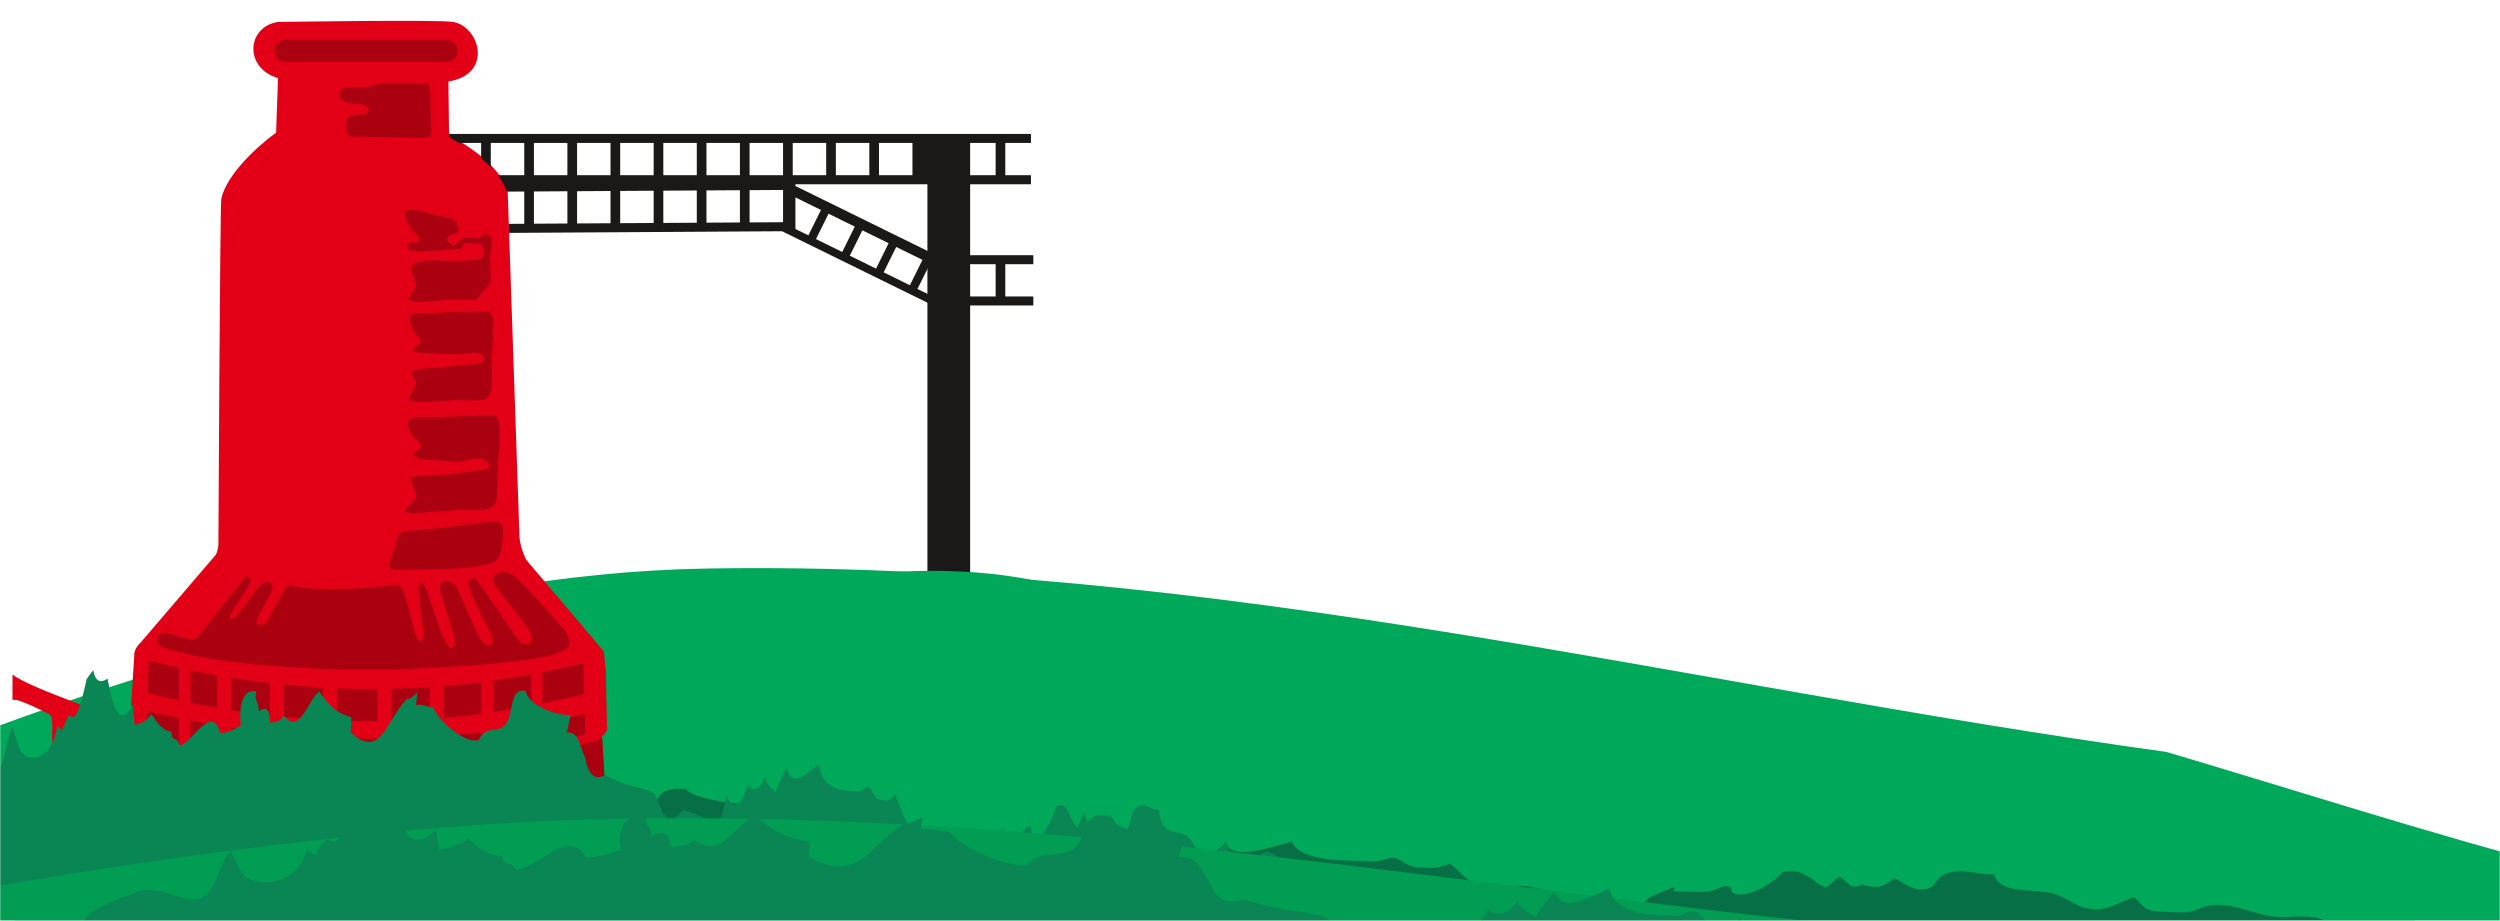
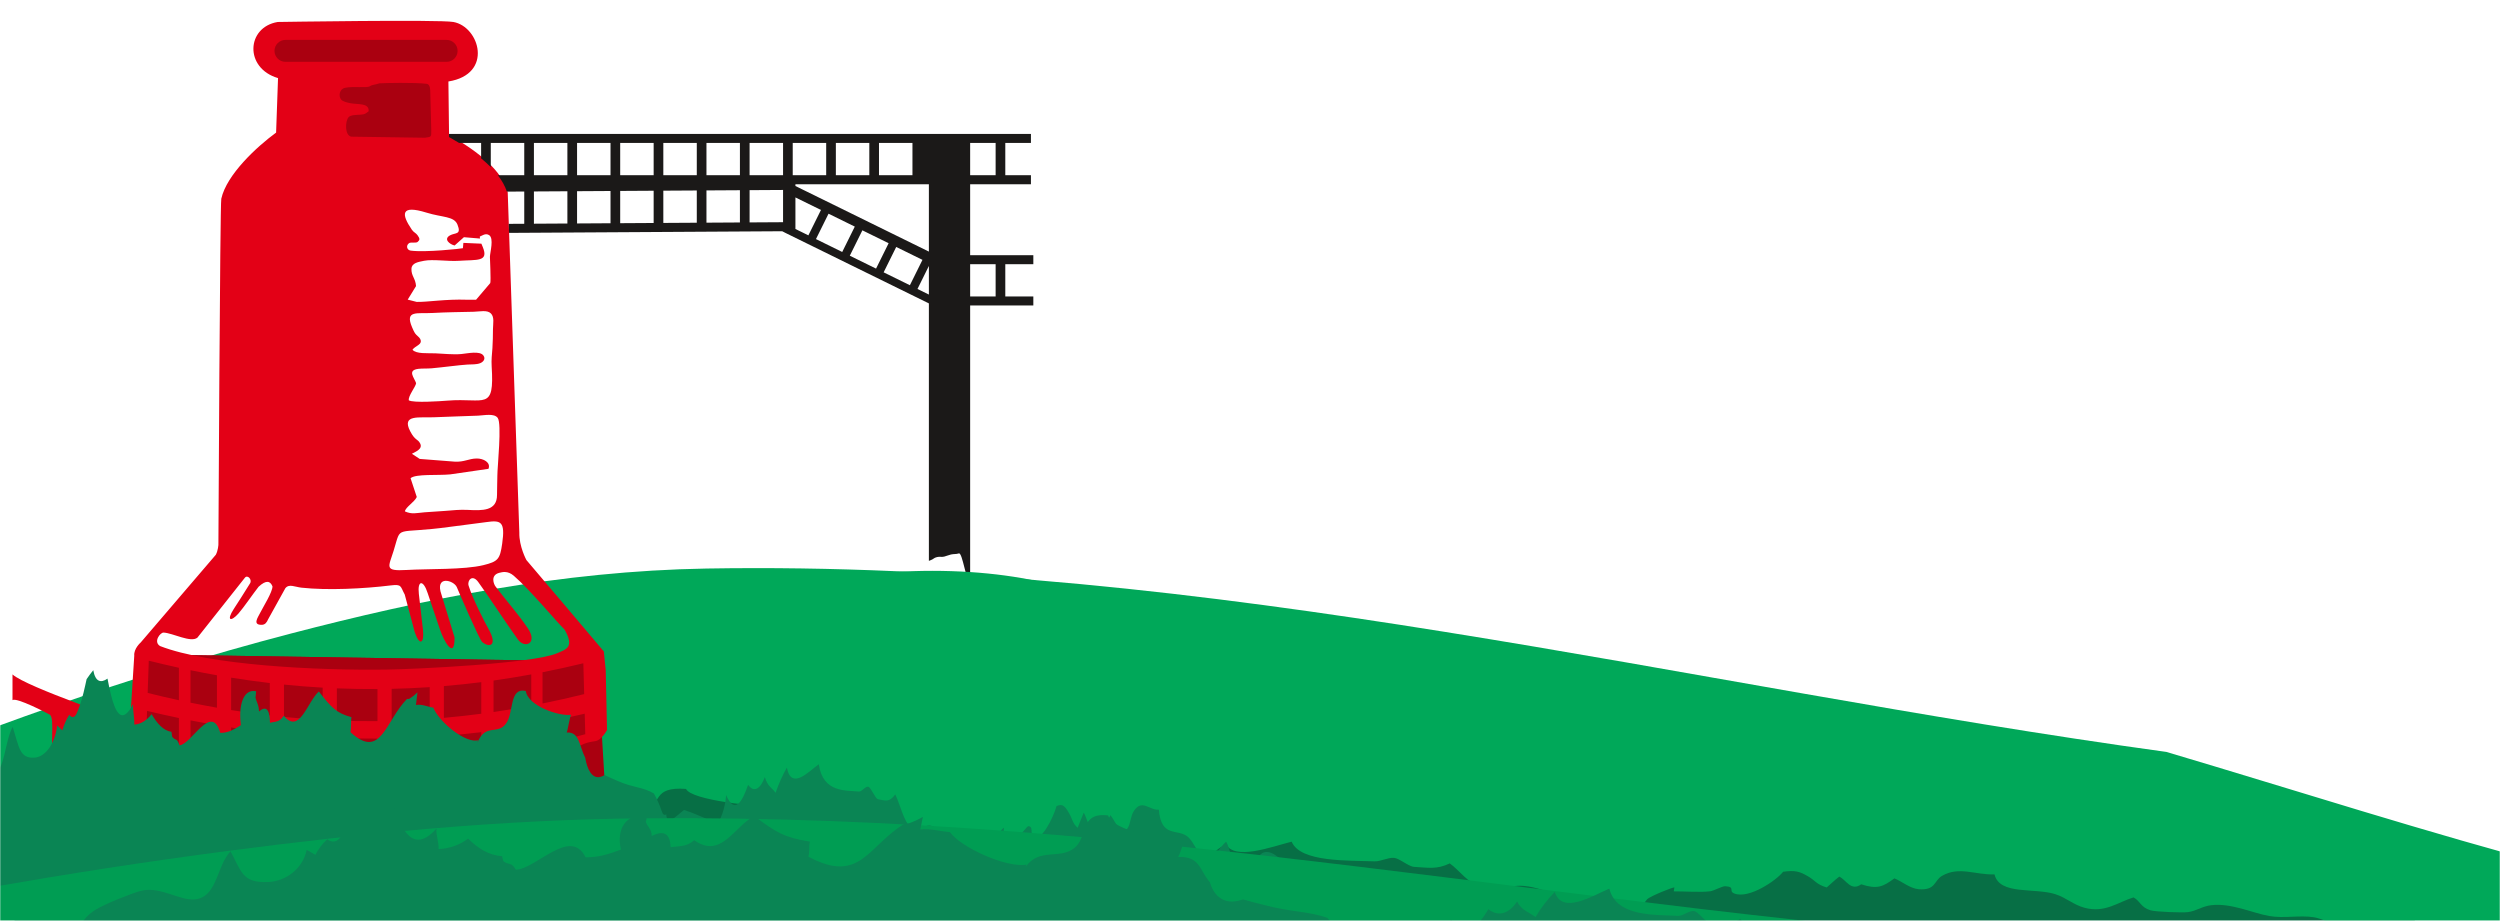
<svg xmlns="http://www.w3.org/2000/svg" width="1200" height="442" viewBox="0 0 1200 442" fill="none">
  <mask id="mask0_56_1444" style="mask-type:alpha" maskUnits="userSpaceOnUse" x="0" y="0" width="1200" height="442">
    <rect width="1200" height="442" fill="#D9D9D9" />
  </mask>
  <g mask="url(#mask0_56_1444)">
    <path d="M7 368.693L562 362.693L1149 419.693L1181 489.693H7V368.693Z" fill="#076F45" />
    <path d="M1423 451.693C1292.73 442.453 1163.11 397.467 1039.86 360.922C806.362 328.75 583.33 268.769 339.077 272.896C269.375 274.073 202.813 287.614 139.441 304.152C61.234 324.58 -11.819 351.173 -82 380.284C-77.829 385.975 -71.345 390.687 -60.235 383.19C-60.73 385.306 -58.677 388.164 -59.058 390.314C-52.851 390.178 -46.861 388.916 -41.886 386.696C-36.595 389.893 -29.908 392.508 -22.215 392.769L-21.485 394.513C-17.386 396.179 -17.224 394.552 -14.181 397.467C-2.308 397.147 17.469 382.546 26.233 393.162C33.448 393.229 39.583 392.096 46.724 390.503C44.087 383.771 48.989 377.834 61.794 378.783C61.794 378.817 61.316 381.122 61.137 380.764C61.819 382.42 64.554 383.321 64.643 385.791C71.216 383.786 75.323 384.754 75.534 389.665C81.101 389.181 84.663 389.573 89.248 387.244C104.805 393.888 112.458 382.502 124.03 378.86C136.715 384.59 141.657 386.333 156.362 387.738C155.672 389.04 156.321 391.384 155.445 392.944C185.771 402.63 189.821 389.137 211.537 381.417C212.474 381.515 213.437 381.464 214.329 381.267C216.94 380.704 219.463 380.004 221.868 379.175C221.349 380.628 220.837 382.081 220.367 383.534C226.364 383.151 231.785 384.159 237.579 384.449C243.357 389.462 270.146 397.041 282.375 395.666C282.139 395.729 281.937 395.83 281.794 395.959C281.65 396.087 281.57 396.238 281.564 396.392C289.419 389.791 301.211 394.004 309.724 389.96C317.758 386.135 312.564 377.422 329.314 378.681C331.651 384.081 363.658 387.568 374.346 386.914C372.495 388.227 371.221 391.961 369.923 393.05C382.696 392.706 382.38 397.806 388.296 401.768C390.252 405.802 394.918 408.892 402.587 408.437C404.283 408.324 405.95 408.092 407.553 407.744C412.09 408.543 416.642 409.197 420.635 409.797C435.608 412.132 445.46 411.822 456.448 414.117C459.607 416.094 462.372 418.283 464.685 420.641C465.586 421.546 467.314 421.648 468.799 421.324C468.596 422.675 470.771 423.944 473.092 423.435C477.742 422.404 482.092 420.927 486.255 419.808C493.681 420.602 500.911 421.706 508.166 422.791L508.239 422.849C510.293 424.539 513.685 425.203 516.428 426.128C519.593 424.801 522.263 423.097 524.272 421.125C526.28 419.152 527.582 416.952 528.097 414.665C536.708 421.634 544.133 416.897 549.887 411.115C555.779 413.977 562.06 412.529 566.523 408.451C569.128 411.672 573.665 412.132 577.154 413.87C580.293 410.708 584.056 407.781 588.361 405.153C592.752 413.173 610.273 406.446 620.011 404.005C624.125 414.016 647.376 412.936 659.776 413.439C662.697 413.556 666.065 411.56 669.116 411.769C671.673 411.938 676.087 415.929 678.733 416.088C685.647 416.495 689.689 417.415 695.881 414.427C700.863 417.997 704.117 423.629 711.121 425.847C721.03 429.014 722.572 424.539 731.361 425.232C743.331 426.167 756.201 435.301 768.772 436.487C775.97 437.17 782.616 435.412 789.222 433.504C789.633 432.874 790.102 432.258 790.626 431.659C791.925 430.206 803.838 425.431 803.7 426.021C803.562 426.612 803.505 427.256 803.408 427.852C808.058 427.799 816.303 428.409 820.912 427.808C822.682 427.576 826.699 425.305 828.111 425.387C833.272 425.716 829.409 427.702 832.517 428.893C839.626 431.625 852.805 422.462 855.897 418.437C861.716 417.643 863.802 418.302 867.721 420.559C871.641 422.815 871.576 424.37 876.819 425.983C878.823 424.239 880.689 422.433 882.832 420.776C886.135 422.2 888.391 428.041 893.382 424.462C901.026 426.976 903.867 425.648 909.296 421.614C912.834 422.975 916.721 426.457 920.966 426.82C929.219 427.479 928.269 422.728 932.083 420.462C940.312 415.619 948.184 420.06 957.363 419.701C959.797 429.799 976.409 425.963 986.577 429.213C991.714 430.855 995.301 434.322 1000.56 435.727C1010.46 438.376 1016.55 433.015 1024.09 430.758C1027.41 432.535 1027.48 435.533 1032.27 436.942C1034.92 437.727 1047.54 438.139 1050.12 437.824C1054.18 437.339 1057.06 435 1061.36 434.497C1066.36 433.911 1071.02 434.87 1075.97 436.148C1080.27 437.262 1084.72 438.884 1089.19 439.679C1096.3 440.947 1103.79 439.194 1110.65 440.279C1117.29 441.311 1130.13 449.854 1136.07 443.524C1136.51 443.96 1136.72 444.465 1136.67 444.973C1136.63 445.481 1136.33 445.97 1135.82 446.377H1423V414.466V451.693Z" fill="#00A859" />
-     <rect x="445.158" y="79.419" width="19.555" height="201.413" fill="#1B1918" />
-     <path d="M65.797 314.075L286.765 317.497L290.187 374.205L147.927 369.805L63.842 357.095L65.797 314.075Z" fill="#AA0010" />
+     <path d="M65.797 314.075L286.765 317.497L147.927 369.805L63.842 357.095L65.797 314.075Z" fill="#AA0010" />
    <path d="M65.797 314.075L286.765 317.497L290.187 374.205L147.927 369.805L63.842 357.095L65.797 314.075Z" fill="#AA0010" />
    <rect x="131.306" y="14.889" width="90.929" height="16.622" fill="#AA0010" />
    <rect x="131.306" y="14.889" width="90.929" height="16.622" fill="#AA0010" />
    <rect x="157.704" y="38.354" width="52.798" height="34.221" fill="#AA0010" />
    <rect x="157.704" y="38.354" width="52.798" height="34.221" fill="#AA0010" />
-     <rect x="176.281" y="95.063" width="66.486" height="178.925" fill="#AA0010" />
-     <rect x="176.281" y="95.063" width="66.486" height="178.925" fill="#AA0010" />
-     <path d="M99.041 275.943L246.678 273.499L284.81 317.008L191.925 325.808L100.507 319.941L71.664 310.164L99.041 275.943Z" fill="#AA0010" />
-     <path d="M99.041 275.943L246.678 273.499L284.81 317.008L191.925 325.808L100.507 319.941L71.664 310.164L99.041 275.943Z" fill="#AA0010" />
    <path fill-rule="evenodd" clip-rule="evenodd" d="M6 323.714V336.11C7.567 334.44 23.036 342.499 23.837 343.009C26.616 344.775 23.465 358.988 26.253 362.818C27.264 364.207 29.368 364.498 31.331 365.254C33.315 366.017 34.442 367.182 36.299 367.804C38.199 368.441 40.322 368.807 42.056 369.583C44.259 370.567 44.253 371.52 47.371 371.873C49.986 372.168 51.327 371.757 51.639 369.082C52.004 365.962 50.66 356.919 52.234 354.647C53.298 353.111 56.383 353.095 58.047 354.22C62.865 357.476 56.529 373.169 66.785 375.864C70.557 376.854 76.44 378.924 78.576 375.44C80.573 372.184 75.975 364.281 80.555 363.408C82.485 363.041 84.678 364.681 85.347 365.814C86.171 367.21 86.205 370.301 86.551 372.114C86.991 374.419 88.045 375.476 89.076 377.106C90.764 379.777 89.999 379.011 92.951 380.746C97.123 383.198 98.983 383.883 104.936 383.776C108.068 383.719 108.689 383.214 109.762 381.129C111.205 378.328 111.152 378.419 111.539 375.021C112.2 369.229 115.814 368.373 119.107 372.566C121.622 375.766 119.826 381.503 121.78 385.249C123.418 388.387 129.806 388.598 131.001 384.405L132.42 371.006C133.776 371.889 136.14 371.229 136.275 373.034C136.707 378.808 132.98 390.164 143.662 388.882C150.825 388.023 145.442 379.568 148.304 375.566C149.877 373.365 153.679 374.194 154.396 375.896C155.711 379.022 153.104 391.256 155.315 393.863C157.103 395.97 164.078 395.26 165.843 392.782C167.99 389.771 170.352 384.112 173.174 381.995C176.5 379.499 174.664 379.986 179.367 378.697C187.135 376.567 187.866 378.146 193.976 374.699C196.235 373.426 196.706 371.985 199.949 371.479C205.267 370.648 210.023 369.147 215.299 368.244C217.817 367.812 220.659 367.529 223.313 367.088C228.909 366.159 233.846 365.472 239.556 364.702C245.125 363.951 250.847 363.839 256.539 363.349C263.538 362.746 272.41 360.981 278.692 357.793C281.317 356.462 282.77 356.226 285.799 355.736C288.828 355.246 291.37 350.416 291.37 350.416L290.751 321.623L289.82 312.643C289.82 312.643 289.202 312.024 287.19 309.547C285.178 307.07 252.682 268.834 252.682 268.834C252.682 268.834 249.123 262.332 249.277 255.676L243.707 92.362C241.063 82.277 230.568 73.241 215.544 64.808L215.235 39.111C236.94 35.608 230.243 12.843 217.633 10.55C210.825 9.312 133.3 10.55 133.3 10.55C118.235 13.062 117.217 32.731 133.455 37.486L132.529 63.647C123.307 70.398 108.802 83.77 106.223 95.382C105.604 98.168 104.831 261.483 104.831 261.483C104.831 261.483 104.676 264.27 103.593 266.283L67.538 308.389C67.538 308.389 64.133 311.33 64.443 314.736L62.432 346.625C62.432 346.625 12.499 329.752 6 323.714ZM230.296 113.552C230.323 113.899 230.357 114.214 230.399 114.505L222.676 113.857L218.212 117.839C215.777 117.257 212.794 114.793 215.951 113.005C218.479 111.574 221.604 112.849 219.592 107.831C217.929 103.684 212.476 104.469 204.724 102.066C192.17 98.175 192.585 102.78 197.686 110.259C198.571 111.557 199.605 111.796 200.373 112.855C201.642 114.608 201.584 115.142 200.438 116.148C199.768 116.738 197.161 116.196 196.445 116.655C194.703 117.772 195.283 120.039 197.097 120.291C204.128 121.267 221.752 119.322 222.189 119.137L222.425 116.584L231.068 116.965C231.271 117.48 231.507 118.013 231.769 118.661C234.657 125.785 229.034 124.587 220.218 125.19C215.075 125.543 207.809 124.333 203.55 125.178C200.656 125.752 197.611 126.255 197.5 129.003C197.36 132.48 199.453 133.566 199.697 137.324L195.698 143.82L200.022 144.917C205.03 145.053 213.975 143.503 224.135 143.868H228.517L235.332 135.864C235.703 134.846 235.157 123.449 235.161 123.302C235.231 120.998 237.18 114.404 234.766 112.854C233.05 111.754 231.438 113.138 230.296 113.552ZM197.989 167.884C199.853 169.993 205.29 169.448 208.999 169.599C212.742 169.75 217.603 170.31 221.475 169.932C224.48 169.638 230.279 168.299 232.019 170.621C233.295 172.324 231.867 173.8 230.433 174.346C228.67 175.017 226.497 174.878 224.414 174.987C221.009 175.165 212.251 176.342 207.201 176.787C205.13 176.97 202.6 176.816 200.78 177.048C195.322 177.746 198.873 181.265 199.728 183.921C199.609 185.526 195.778 190.15 196.24 192.167C198.591 193.472 211.168 192.59 214.844 192.298C232.808 190.873 237.366 197.545 235.998 175.84C235.8 172.71 236.133 170.131 236.367 167.075C236.575 164.363 236.594 160.755 236.625 157.931C236.652 155.383 237.406 152.189 235.617 150.438C233.792 148.652 230.28 149.579 227.331 149.646C220.9 149.792 214.25 149.848 207.822 150.222C200.189 150.666 194.216 148.703 197.813 157.13C198.264 158.186 198.711 159.244 199.308 160.093C200.046 161.138 201.198 161.723 201.669 162.644C203.115 165.468 199.323 165.862 197.989 167.884ZM194.344 245.472C197.798 246.997 199.783 246.234 203.769 245.907C207.153 245.629 210.547 245.468 213.793 245.221C217.584 244.931 220.578 244.547 224.595 244.753C231.384 245.101 238.641 245.4 238.571 237.497C238.543 234.369 238.74 231.427 238.735 228.215C238.729 224.148 240.952 203.406 238.905 200.597C237.226 198.292 232.516 199.374 229.432 199.519C222.545 199.845 215.257 199.931 208.477 200.28C201.313 200.649 192.564 198.729 196.916 207.043C199.291 211.58 200.479 210.581 201.656 212.826C203.075 215.533 199.461 216.819 197.704 217.815L201.465 220.284L218.238 221.589C222.829 221.852 224.975 220.148 228.732 220.079C232.042 220.017 235.708 221.986 234.459 225.038L216.119 227.7C210.21 228.306 199.531 227.356 197.073 229.542L200.052 238.562C198.874 241.083 194.715 243.367 194.344 245.472ZM241.04 261C242.602 250.191 240.389 249.628 233.448 250.609C227.73 251.416 221.896 252.066 216.183 252.858C188.577 256.683 192.944 251.433 188.937 264.368C186.505 272.217 184.21 274.229 195.166 273.588C205.739 272.971 222.808 273.532 232.033 271.267C239.122 269.527 239.975 268.374 241.04 261ZM114.461 294.485C110.88 298.522 108.51 298.054 112.192 292.333C114.015 289.501 116.729 285.381 120.035 279.989C121.141 278.187 118.807 275.713 117.545 277.305C109.948 286.893 102.352 296.48 94.755 306.067C91.628 308.661 82.959 303.845 78.507 303.633C76.933 303.559 73.448 308.054 76.836 310.109C100.592 319.333 151.917 321.863 185.52 321.404C199.27 321.216 255.709 318.544 267.311 313.59C271.844 311.655 275.866 310.71 270.982 302.178C267.567 298.949 254.447 283.084 246.603 276.353C243.731 273.889 241.222 274.553 239.663 274.953C235.201 276.099 237.061 280.542 237.86 281.512C243.02 288.372 248.569 294.471 253.383 301.607C258.278 308.864 251.869 311.517 248.557 306.917C242.532 298.54 234.756 286.502 229.557 279.37C226.667 275.406 224.183 278.691 224.933 281.127C226.809 287.219 232.449 298.254 234.477 301.884C239.12 310.198 234.765 311.012 231.433 308.139C230.068 306.963 220.183 284.097 219.285 281.855C217.859 278.476 208.498 275.856 211.933 285.505C214.018 292.322 216.104 299.139 218.189 305.956C218.259 317.404 212.791 307.031 211.362 302.655C210.525 300.092 206.564 288.696 205.311 284.775C203.163 278.049 200.299 278.505 201.047 285.042L203.027 302.369C203.751 308.709 201.412 310.439 199.033 303.294L194.282 285.399C192.093 281.405 192.984 280.327 187.514 281.002C174.628 282.594 157.167 283.449 144.727 282.086C141.485 281.731 138.77 280.097 136.964 282.345L128.689 297.282C128.058 298.72 127.285 299.9 125.613 299.916C121.161 299.96 123.679 296.56 124.918 294.094C126.291 291.361 130.82 284.169 130.791 281.453C129.738 278.907 127.862 278.196 124.125 281.637C121.561 284.876 116.863 291.778 114.461 294.485ZM176.941 53.424C175.344 54.553 175.369 54.893 172.977 55.044C171.17 55.158 168.284 55.145 167.337 56.23C165.569 58.256 165.475 65.093 168.649 65.603L203.957 66.114C207.209 65.63 207.012 65.835 207.005 62.37L206.52 43.998C206.507 43.489 206.6 40.438 204.837 40.228C198.807 39.508 184.617 39.839 182.047 40.002C180.369 40.673 178.729 40.585 177.506 41.402C176.066 42.364 169.694 41.277 165.59 42.158C162.879 42.739 162.395 46.116 163.735 47.779C164.507 48.737 166.618 49.2 167.969 49.498C171.568 50.292 177.283 49.197 176.941 53.424ZM71.412 317.132C76.256 318.348 81.075 319.478 85.871 320.525V336.11C80.908 335.032 75.912 333.866 70.879 332.603L71.412 317.132ZM91.441 321.706C95.689 322.58 99.918 323.387 104.13 324.13V339.696C99.924 338.959 95.695 338.155 91.441 337.286V321.706ZM110.938 325.278C117.166 326.279 123.355 327.143 129.507 327.864V343.395C123.366 342.685 117.177 341.832 110.938 340.836V325.278ZM136.316 328.607C142.541 329.237 148.73 329.723 154.885 330.074V345.553C148.739 345.219 142.551 344.747 136.316 344.128V328.607ZM161.693 330.408C168.229 330.674 174.728 330.786 181.19 330.745V346.139C174.735 346.204 168.238 346.114 161.693 345.867V330.408ZM187.999 330.648C194.116 330.51 200.201 330.235 206.258 329.831V345.114C200.205 345.548 194.12 345.85 187.999 346.014V330.648ZM213.066 329.321C219.077 328.821 225.059 328.192 231.016 327.438V342.591C225.06 343.378 219.078 344.037 213.066 344.569V329.321ZM236.898 326.653C242.957 325.8 248.991 324.821 255.001 323.714V338.732C248.989 339.871 242.956 340.887 236.898 341.773V326.653ZM260.417 322.68C266.971 321.389 273.498 319.953 280.002 318.371L280.405 333.172C273.762 334.82 267.101 336.32 260.417 337.671V322.68ZM280.661 342.573L280.93 352.427C274.134 354.304 267.295 356.014 260.417 357.554V346.888C267.191 345.605 273.939 344.167 280.661 342.573ZM255.001 358.731C248.997 359.992 242.962 361.123 236.898 362.117V350.697C242.956 349.884 248.99 348.944 255.001 347.881V358.731ZM231.016 363.035C225.06 363.92 219.076 364.673 213.066 365.289V353.223C219.076 352.753 225.058 352.16 231.016 351.443V363.035ZM206.258 365.926C200.198 366.44 194.111 366.816 187.999 367.045V354.449C194.114 354.329 200.2 354.078 206.258 353.701V365.926ZM181.19 367.239C174.719 367.366 168.219 367.329 161.693 367.123V354.167C168.228 354.435 174.727 354.554 181.19 354.528V367.239ZM154.885 366.848C148.718 366.543 142.528 366.083 136.316 365.469V352.399C142.54 353.01 148.729 353.488 154.885 353.835V366.848ZM129.507 364.735C123.339 364.014 117.149 363.139 110.938 362.104V349.192C117.165 350.152 123.354 350.981 129.507 351.679V364.735ZM104.13 360.905C99.909 360.124 95.679 359.266 91.441 358.335V345.778C95.689 346.611 99.917 347.381 104.13 348.092V360.905ZM85.871 357.068C80.652 355.843 75.42 354.505 70.175 353.047L70.582 341.226C75.705 342.456 80.801 343.594 85.871 344.649V357.068ZM137.014 19.151H214.385C217.279 19.151 219.646 21.519 219.646 24.414C219.646 27.308 217.279 29.677 214.385 29.677H137.014C134.12 29.677 131.753 27.309 131.753 24.415C131.753 21.52 134.12 19.151 137.014 19.151Z" fill="#E30016" />
    <path fill-rule="evenodd" clip-rule="evenodd" d="M230.937 76.018V68.62H220.381C218.828 67.668 217.214 66.723 215.544 65.785L215.526 64.286H494.852V68.62H482.543V84.101H494.852V88.435H465.671V122.491H496V126.825H482.543V142.305H496V146.639H465.671V279.365C463.805 279.702 462 265.049 460.26 265.63C458.921 266.078 457.946 265.824 456.468 266.159C455.419 266.397 454.159 266.944 453.215 267.173C451.864 267.502 451.173 267.051 449.762 267.397C448.139 267.794 448.268 268.292 446.851 268.835C446.596 268.933 446.243 269.064 445.864 269.21V145.633L377.159 111.868L375.457 110.996L244.336 111.787L244.188 107.453L251.64 107.408V91.928L243.299 91.978C242.395 89.28 240.93 86.658 238.969 84.101H251.64V68.62H235.579V80.228C234.178 78.805 232.627 77.403 230.937 76.018ZM465.672 126.825V142.305H477.901V126.825H465.672ZM445.864 141.391V127.653L440.389 138.701L445.864 141.391ZM445.864 120.766V88.435H381.804V89.283L445.864 120.766ZM381.804 94.762V109.909L388.023 112.966L394.06 100.785L381.804 94.762ZM391.665 114.755L404.265 120.948L410.3 108.768L397.701 102.575L391.665 114.755ZM407.906 122.738L420.506 128.929L426.542 116.749L413.943 110.557L407.906 122.738ZM424.148 130.719L436.747 136.912L442.784 124.731L430.184 118.539L424.148 130.719ZM256.283 107.38L272.345 107.283V91.803L256.283 91.9V107.38ZM276.988 107.255L293.049 107.158V91.678L276.988 91.775V107.255ZM297.691 107.131L313.753 107.034V91.553L297.691 91.65V107.131ZM318.396 107.006L334.458 106.909V91.428L318.396 91.525V107.006ZM339.1 106.881L355.162 106.784V91.303L339.1 91.4V106.881ZM359.804 106.756L375.866 106.659V91.179L359.804 91.275V106.756ZM465.672 84.101V68.62H477.901V84.101H465.672ZM256.283 84.101H272.345V68.62H256.283V84.101ZM276.988 84.101H293.049V68.62H276.988V84.101ZM297.691 84.101H313.753V68.62H297.691V84.101ZM318.396 84.101H334.458V68.62H318.396V84.101ZM339.1 84.101H355.162V68.62H339.1V84.101ZM359.804 84.101H375.866V68.62H359.804V84.101ZM380.508 84.101H396.57V68.62H380.508V84.101ZM401.212 84.101H417.274V68.62H401.212V84.101ZM421.916 84.101H437.978V68.62H421.916V84.101Z" fill="#1B1918" />
    <ellipse cx="447.5" cy="302.5" rx="89.5" ry="28.5" fill="#00A859" />
    <path d="M642.705 421.731C639.843 430.524 633.619 418.656 630.407 417.223C627.074 415.743 623.465 418.152 620.022 416.389C617.858 415.286 615.703 413.025 613.626 411.485C611.238 409.709 608.981 408.377 606.558 409.191C604.477 409.864 603.075 413.126 601.12 413.813C599.879 414.25 593.774 413.678 592.482 412.588C590.165 410.631 590.126 406.466 588.528 403.997C584.876 407.132 581.931 414.58 577.141 410.9C574.597 408.949 572.861 404.132 570.376 401.851C565.46 397.337 557.419 402.665 556.241 388.638C551.8 389.136 547.995 382.974 544.01 389.695C542.145 392.843 542.624 399.443 538.631 398.528C536.577 398.05 534.704 393.186 532.984 391.296C530.358 396.9 528.983 398.743 525.285 395.252C522.866 400.237 521.774 392.11 520.18 390.132C519.144 392.433 518.241 394.942 517.271 397.364C514.734 395.124 514.797 393.011 512.869 389.829C510.941 386.647 509.964 385.793 507.148 386.882C505.633 392.473 499.295 405.201 495.836 401.407C494.332 399.752 496.201 396.994 493.704 396.536C493.021 396.422 491.077 399.577 490.221 399.9C487.991 400.734 484.002 399.9 481.752 399.961C481.799 399.133 481.827 398.239 481.893 397.418C481.96 396.597 476.196 403.23 475.568 405.248C475.314 406.081 475.087 406.937 474.889 407.812C471.692 410.462 468.477 412.904 464.994 411.956C458.912 410.308 452.685 397.62 446.893 396.321C442.641 395.359 441.895 401.575 437.1 397.176C433.712 394.061 432.137 386.27 429.727 381.312C426.731 385.463 424.775 384.185 421.43 383.62C420.15 383.398 418.014 377.854 416.777 377.619C415.301 377.33 413.671 380.101 412.258 379.94C406.254 379.267 395.005 380.74 393.018 366.835C388.307 370.198 379.814 379.57 377.705 368.429C375.622 372.08 373.801 376.145 372.283 380.539C370.594 378.123 368.399 377.484 367.139 373.011C364.98 378.675 361.94 380.687 359.09 376.711C356.306 384.743 352.713 391.323 348.547 381.642C348.298 384.82 347.668 387.875 346.696 390.616C345.725 393.356 344.432 395.722 342.901 397.566C341.574 396.281 339.933 395.359 338.939 393.011L338.904 392.931C335.37 391.424 331.88 389.89 328.303 388.786C326.288 390.34 324.184 392.392 321.934 393.825C320.811 394.532 319.759 392.769 319.857 390.892C319.138 391.343 318.286 391.202 317.866 389.943C316.747 386.669 315.409 383.628 313.881 380.882C308.564 377.693 303.798 378.123 296.553 374.881C294.622 374.026 292.419 373.138 290.224 372.028C289.448 372.511 288.641 372.834 287.821 372.99C284.11 373.623 281.853 369.331 280.906 363.727C278.044 358.203 278.197 351.119 272.017 351.617C272.645 350.103 273.262 344.89 274.157 343.093C268.986 343.975 253.5 339.131 252.369 331.657C244.265 329.908 246.778 342.01 242.891 347.325C238.772 352.942 233.074 347.09 229.266 356.259C229.269 356.045 229.308 355.836 229.377 355.657C229.447 355.479 229.544 355.338 229.658 355.25C223.741 357.187 210.78 346.632 207.984 339.669C205.181 339.265 202.558 337.866 199.656 338.398C199.884 336.42 200.132 334.402 200.383 332.343C199.219 333.494 197.999 334.466 196.735 335.249C196.304 335.522 195.838 335.594 195.385 335.458C184.877 346.181 182.918 364.938 168.245 351.469C168.669 349.303 168.355 346.047 168.689 344.237C161.574 342.286 159.183 339.864 153.046 331.906C147.447 336.965 143.744 352.761 136.217 343.551C133.998 346.814 132.29 346.242 129.581 346.915C129.479 340.059 127.492 338.714 124.312 341.533C124.269 338.102 122.946 336.823 122.616 334.55C122.702 335.047 122.934 331.859 122.934 331.798C116.738 330.453 114.366 338.727 115.642 348.078C112.187 350.292 109.219 351.866 105.728 351.772C101.472 337.025 91.919 357.309 86.174 357.753C84.686 353.716 84.604 355.963 82.641 353.649L82.287 351.227C78.565 350.857 75.329 347.231 72.769 342.791C70.362 345.874 67.464 347.627 64.461 347.816C64.646 344.829 63.652 340.86 63.892 337.92C58.516 348.361 55.379 341.815 53.361 333.884C52.654 331.105 52.077 328.165 51.598 325.73C48.382 328.031 45.736 327.244 44.774 321.693C43.675 323.039 42.595 324.465 41.57 325.999C41.358 326.948 41.154 327.896 40.946 328.831C39.862 333.762 38.672 338.364 36.748 342.528C35.704 344.782 34.247 344.506 33.246 343.1C31.881 345.229 30.748 347.758 29.901 350.568C29.217 349.807 28.118 348.899 27.454 348.206C26.371 357.369 21.592 363.195 16.814 363.639C9.291 364.312 9.196 358.513 6.079 348.899C2.211 355.956 2.439 369.714 -3.207 371.84C-7.66 373.515 -13.475 365.328 -19.137 367.931C-22.007 369.277 -29.346 374.403 -31.631 376.832C-36.527 381.998 -35.455 385.927 -39.205 392.715C-42.955 399.503 -46.956 400.533 -51 402.248V425.693H642.583C642.831 425.129 642.975 424.45 642.997 423.744C643.019 423.038 642.917 422.337 642.705 421.731Z" fill="#0A8554" />
    <path d="M1281 500.693C1150.74 496.064 1113.23 467.237 987 452.837C753.52 436.719 553.272 390.714 309.04 392.781C239.344 393.371 172.789 400.155 109.422 408.441C31.222 418.675 -41.825 431.997 -112 446.582C-107.829 449.433 -101.346 451.793 -90.237 448.038C-90.732 449.098 -88.679 450.529 -89.06 451.607C-82.854 451.538 -76.864 450.906 -71.89 449.794C-66.599 451.396 -59.913 452.706 -52.22 452.837L-51.49 453.71C-47.392 454.545 -47.23 453.73 -44.187 455.19C-32.315 455.03 -12.54 447.715 -3.776 453.033C3.438 453.067 9.572 452.5 16.713 451.701C14.076 448.329 18.977 445.354 31.782 445.83C31.782 445.847 31.303 447.002 31.125 446.822C31.806 447.652 34.541 448.103 34.63 449.341C41.203 448.336 45.309 448.821 45.52 451.282C51.087 451.039 54.649 451.235 59.233 450.068C74.789 453.397 82.441 447.693 94.013 445.869C106.696 448.739 111.637 449.612 126.341 450.316C125.651 450.969 126.3 452.143 125.424 452.924C155.748 457.777 159.797 451.017 181.512 447.15C182.448 447.199 183.411 447.173 184.303 447.074C186.914 446.792 189.437 446.441 191.842 446.026C191.322 446.754 190.811 447.482 190.34 448.21C196.337 448.018 201.758 448.523 207.551 448.668C213.329 451.18 240.115 454.977 252.344 454.288C252.108 454.319 251.906 454.37 251.762 454.435C251.619 454.499 251.539 454.574 251.532 454.652C259.387 451.345 271.178 453.455 279.69 451.43C287.723 449.513 282.53 445.148 299.279 445.779C301.615 448.484 333.619 450.231 344.306 449.903C342.456 450.561 341.182 452.432 339.884 452.978C352.656 452.805 352.34 455.36 358.255 457.345C360.211 459.366 364.877 460.914 372.545 460.686C374.241 460.63 375.908 460.513 377.511 460.339C382.047 460.739 386.599 461.067 390.592 461.368C405.563 462.537 415.414 462.382 426.401 463.532C429.56 464.522 432.324 465.619 434.638 466.8C435.538 467.254 437.267 467.305 438.752 467.142C438.549 467.819 440.723 468.455 443.044 468.2C447.694 467.683 452.043 466.943 456.206 466.383C463.631 466.781 470.861 467.334 478.115 467.877L478.188 467.906C480.241 468.753 483.633 469.086 486.376 469.549C489.541 468.884 492.211 468.031 494.219 467.042C496.227 466.054 497.53 464.952 498.045 463.806C506.654 467.297 514.079 464.925 519.832 462.028C525.724 463.461 532.004 462.736 536.467 460.693C539.072 462.307 543.608 462.537 547.097 463.408C550.236 461.824 553.998 460.357 558.304 459.041C562.694 463.059 580.213 459.689 589.95 458.466C594.064 463.481 617.313 462.94 629.712 463.192C632.633 463.25 636 462.251 639.051 462.355C641.608 462.44 646.022 464.439 648.667 464.519C655.581 464.723 659.622 465.184 665.813 463.687C670.796 465.475 674.05 468.297 681.052 469.408C690.96 470.995 692.502 468.753 701.29 469.1C713.259 469.568 726.129 474.144 738.698 474.739C745.896 475.081 752.542 474.2 759.147 473.244C759.558 472.929 760.026 472.62 760.551 472.32C761.849 471.592 773.761 469.2 773.623 469.496C773.486 469.792 773.429 470.114 773.331 470.413C777.981 470.386 786.225 470.692 790.834 470.391C792.603 470.274 796.62 469.137 798.032 469.178C803.193 469.343 799.33 470.338 802.438 470.934C809.547 472.303 822.725 467.712 825.816 465.696C831.634 465.298 833.72 465.628 837.639 466.759C841.559 467.889 841.494 468.668 846.736 469.476C848.74 468.603 850.606 467.698 852.749 466.868C856.051 467.581 858.307 470.507 863.297 468.714C870.941 469.974 873.782 469.309 879.21 467.288C882.748 467.97 886.635 469.714 890.879 469.896C899.131 470.226 898.182 467.846 901.996 466.71C910.224 464.284 918.095 466.509 927.273 466.329C929.707 471.388 946.318 469.467 956.485 471.095C961.622 471.917 965.208 473.654 970.466 474.358C980.366 475.685 986.452 472.999 993.999 471.869C997.31 472.759 997.383 474.261 1002.17 474.967C1004.82 475.36 1017.44 475.566 1020.02 475.409C1024.08 475.166 1026.96 473.994 1031.26 473.742C1036.26 473.448 1040.93 473.928 1045.87 474.569C1050.17 475.127 1054.61 475.94 1059.09 476.338C1066.2 476.973 1073.69 476.095 1080.55 476.639C1087.19 477.155 1100.02 481.435 1105.96 478.264C1106.4 478.483 1106.61 478.736 1106.57 478.99C1106.52 479.245 1106.22 479.49 1105.71 479.693L1251 500.693H1262H1281Z" fill="#009D53" />
    <path d="M1199.57 481.341C1194.68 490.119 1184.03 478.272 1178.54 476.842C1172.84 475.364 1166.66 477.769 1160.77 476.009C1157.07 474.907 1153.39 472.651 1149.83 471.113C1145.75 469.34 1141.89 468.01 1137.74 468.823C1134.18 469.494 1131.79 472.752 1128.44 473.437C1126.32 473.873 1115.88 473.302 1113.67 472.214C1109.7 470.26 1109.64 466.103 1106.9 463.638C1100.66 466.768 1095.62 474.202 1087.43 470.529C1083.07 468.581 1080.11 463.772 1075.85 461.495C1067.45 456.989 1053.69 462.308 1051.68 448.305C1044.08 448.802 1037.57 442.65 1030.76 449.359C1027.57 452.503 1028.38 459.091 1021.55 458.178C1018.04 457.701 1014.84 452.845 1011.9 450.958C1007.4 456.552 1005.05 458.393 998.727 454.907C994.589 459.884 992.722 451.77 989.996 449.796C988.222 452.093 986.678 454.598 985.019 457.016C980.68 454.779 980.788 452.67 977.49 449.494C974.192 446.317 972.52 445.464 967.705 446.552C965.112 452.133 954.272 464.84 948.356 461.052C945.783 459.4 948.98 456.646 944.709 456.19C943.54 456.075 940.216 459.225 938.752 459.548C934.937 460.38 928.113 459.548 924.265 459.608C924.345 458.782 924.392 457.889 924.507 457.069C924.621 456.25 914.761 462.872 913.687 464.887C913.253 465.718 912.865 466.572 912.525 467.446C907.058 470.092 901.558 472.53 895.6 471.583C885.197 469.937 874.545 457.271 864.639 455.975C857.365 455.014 856.089 461.22 847.889 456.828C842.093 453.718 839.4 445.941 835.276 440.991C830.152 445.135 826.807 443.859 821.085 443.295C818.895 443.073 815.242 437.539 813.126 437.304C810.601 437.015 807.814 439.782 805.396 439.621C795.127 438.949 775.885 440.42 772.487 426.538C764.428 429.896 749.901 439.252 746.294 428.13C742.731 431.774 739.617 435.833 737.019 440.219C734.131 437.808 730.377 437.17 728.221 432.703C724.527 438.358 719.329 440.366 714.453 436.397C709.691 444.416 703.546 450.985 696.42 441.32C695.994 444.493 694.916 447.543 693.254 450.279C691.592 453.015 689.382 455.377 686.762 457.217C684.492 455.934 681.685 455.014 679.986 452.67L679.925 452.59C673.881 451.085 667.91 449.554 661.792 448.453C658.346 450.004 654.746 452.052 650.898 453.483C648.977 454.188 647.177 452.429 647.345 450.555C646.116 451.005 644.659 450.864 643.94 449.608C642.026 446.339 639.738 443.303 637.123 440.561C628.03 437.378 619.876 437.808 607.485 434.57C604.181 433.717 600.413 432.831 596.659 431.723C595.332 432.205 593.952 432.527 592.548 432.683C586.202 433.314 582.34 429.03 580.721 423.435C575.825 417.921 576.087 410.849 565.516 411.346C566.591 409.835 567.645 404.63 569.176 402.837C560.331 403.717 533.843 398.881 531.908 391.419C518.046 389.673 522.345 401.755 515.696 407.061C508.65 412.669 498.905 406.826 492.391 415.98C492.396 415.766 492.462 415.558 492.581 415.379C492.7 415.201 492.867 415.06 493.062 414.973C482.941 416.907 460.771 406.369 455.989 399.418C451.194 399.015 446.708 397.618 441.744 398.149C442.134 396.174 442.557 394.159 442.987 392.104C440.997 393.253 438.909 394.224 436.748 395.006C436.009 395.278 435.212 395.35 434.437 395.214C416.465 405.919 413.114 424.644 388.015 411.198C388.741 409.036 388.203 405.785 388.774 403.978C376.605 402.031 372.514 399.613 362.017 391.668C352.44 396.718 346.107 412.488 333.232 403.293C329.437 406.551 326.516 405.98 321.882 406.651C321.707 399.808 318.309 398.464 312.869 401.279C312.795 397.853 310.531 396.577 309.967 394.307C310.115 394.804 310.511 391.621 310.511 391.56C299.913 390.217 295.857 398.478 298.039 407.813C292.129 410.023 287.052 411.594 281.081 411.5C273.801 396.779 257.46 417.028 247.635 417.471C245.089 413.441 244.948 415.685 241.59 413.374L240.986 410.956C234.619 410.587 229.085 406.967 224.706 402.534C220.589 405.612 215.631 407.363 210.495 407.551C210.81 404.569 209.111 400.607 209.521 397.672C200.326 408.095 194.96 401.561 191.508 393.642C190.299 390.869 189.312 387.934 188.492 385.502C182.992 387.799 178.465 387.013 176.82 381.473C174.939 382.816 173.092 384.24 171.34 385.771C170.977 386.718 170.628 387.665 170.272 388.598C168.418 393.521 166.383 398.115 163.092 402.272C161.306 404.522 158.814 404.247 157.101 402.843C154.766 404.969 152.828 407.493 151.379 410.298C150.211 409.539 148.33 408.633 147.195 407.941C145.341 417.088 137.168 422.904 128.994 423.348C116.126 424.019 115.965 418.23 110.632 408.633C104.017 415.678 104.407 429.412 94.749 431.535C87.133 433.207 77.186 425.033 67.501 427.633C62.592 428.976 50.039 434.094 46.131 436.518C37.756 441.676 39.589 445.598 33.175 452.375C26.761 459.151 19.918 460.179 13 461.892V485.297H1199.36C1199.79 484.734 1200.04 484.056 1200.07 483.351C1200.11 482.647 1199.94 481.947 1199.57 481.341Z" fill="#0A8554" />
  </g>
</svg>